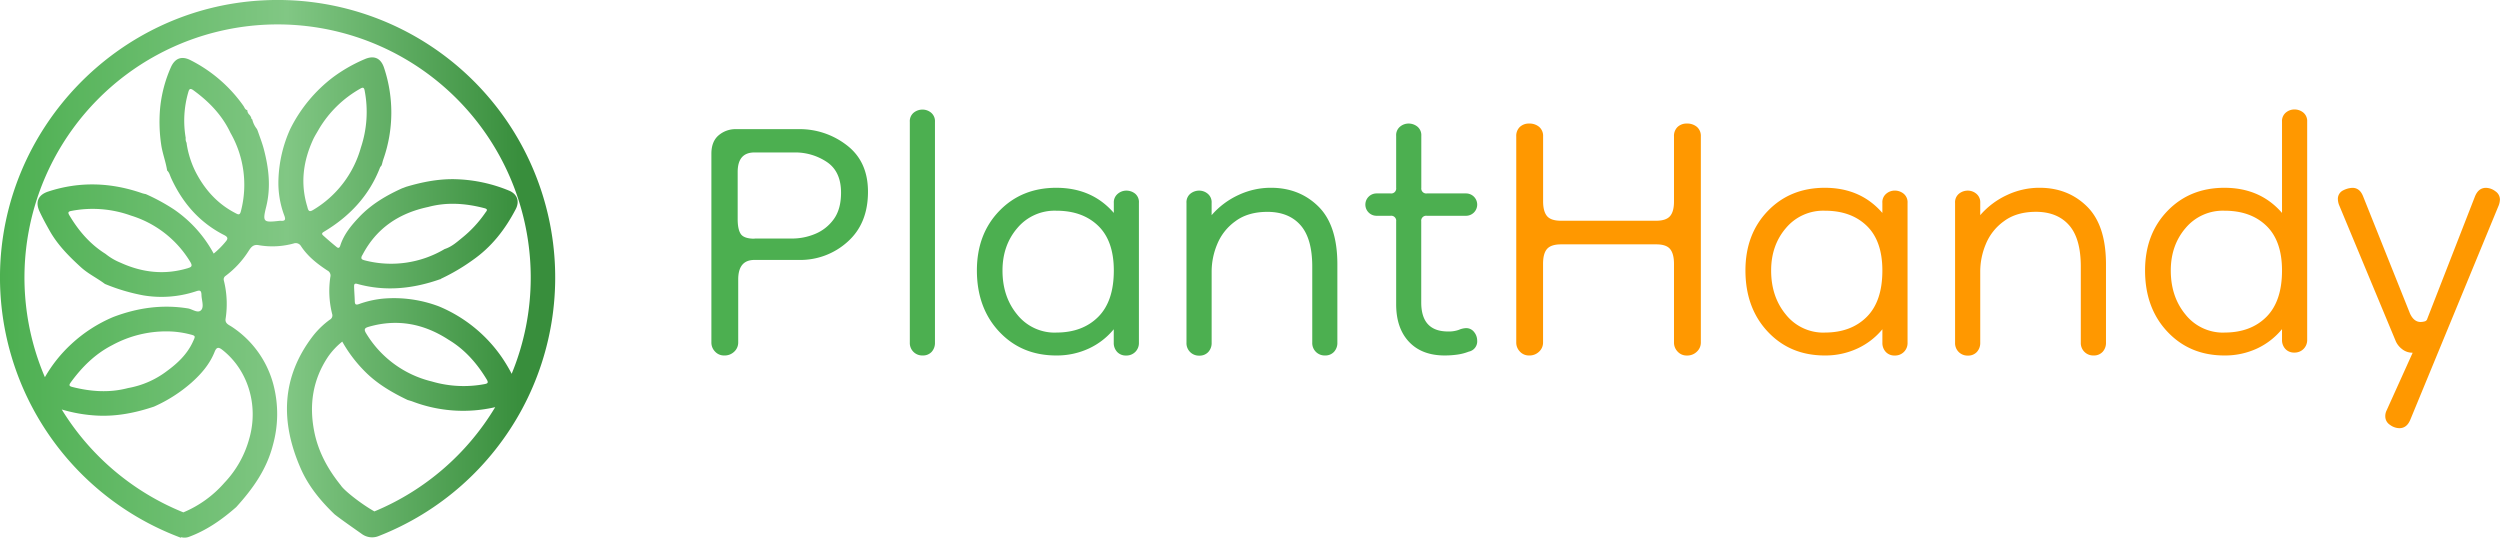
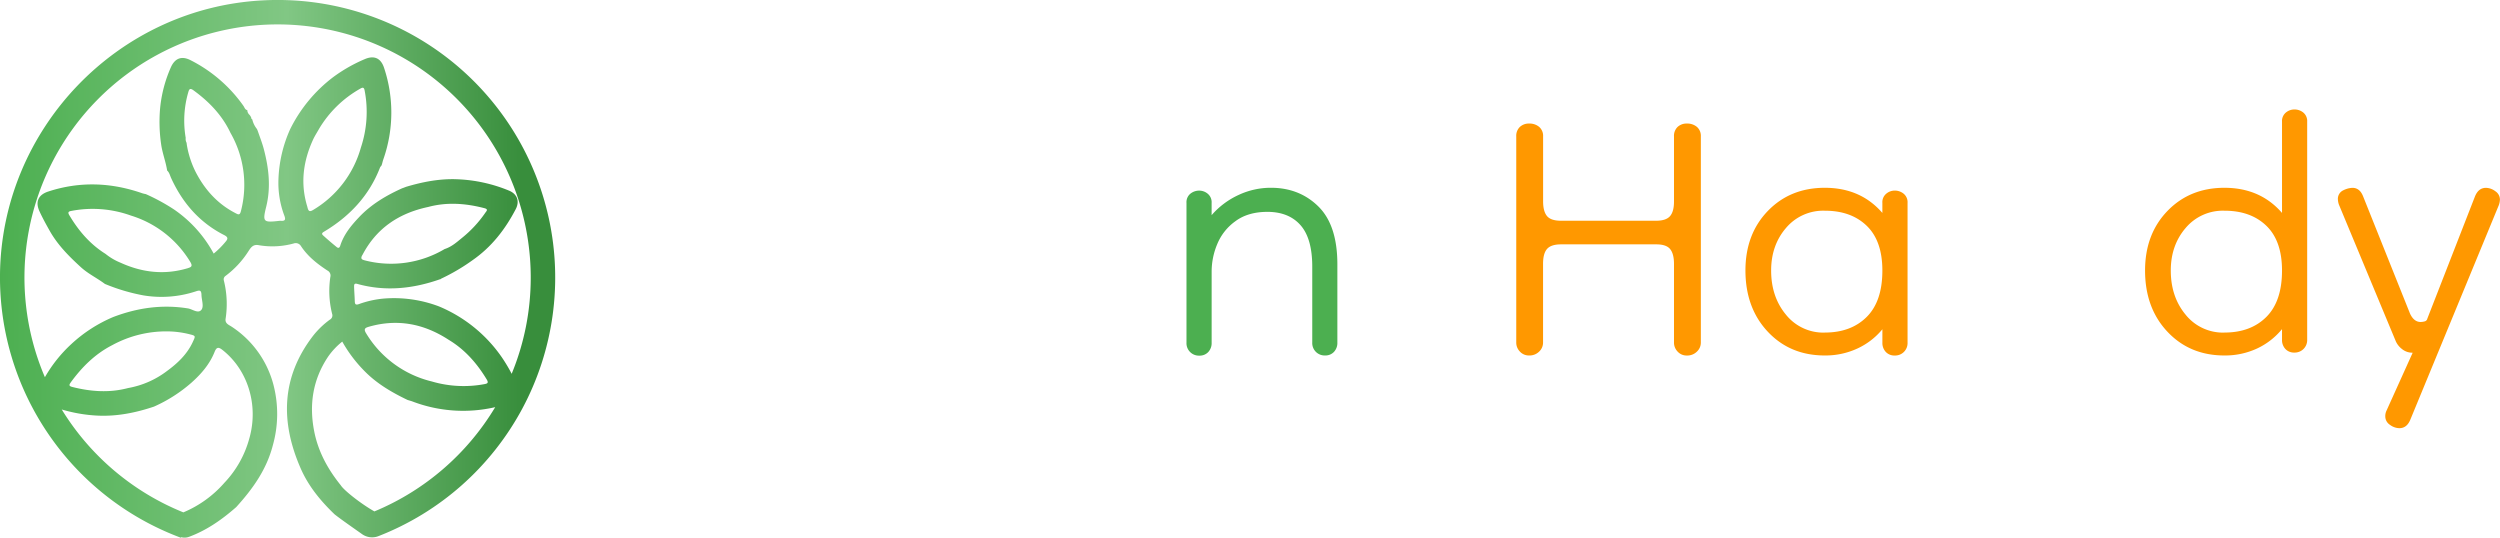
<svg xmlns="http://www.w3.org/2000/svg" xmlns:xlink="http://www.w3.org/1999/xlink" id="Layer_1" data-name="Layer 1" viewBox="0 0 1069 229.94">
  <defs>
    <style>.cls-1{fill:#4caf50;}.cls-2{fill:#ff9800;}.cls-3{fill:url(#linear-gradient);}.cls-4{fill:url(#linear-gradient-2);}</style>
    <linearGradient id="linear-gradient" x1="0.19" y1="70.82" x2="223.27" y2="70.82" gradientUnits="userSpaceOnUse">
      <stop offset="0" stop-color="#4caf50" />
      <stop offset="0.55" stop-color="#81c784" />
      <stop offset="1" stop-color="#388e3c" />
    </linearGradient>
    <linearGradient id="linear-gradient-2" x1="0" y1="114.97" x2="223.08" y2="114.97" xlink:href="#linear-gradient" />
  </defs>
-   <path class="cls-1" d="M309.69,152a5.14,5.14,0,0,1-3.94-1.67,5.46,5.46,0,0,1-1.56-3.83V65.74q0-5.26,3.11-7.89a11.11,11.11,0,0,1,7.41-2.63h26.77a32.85,32.85,0,0,1,20.67,6.93q9,6.93,9,19.84,0,13.62-8.72,21.39a30.07,30.07,0,0,1-20.67,7.77H322.6q-6.94,0-6.94,8.36v27a5.29,5.29,0,0,1-1.67,3.83A5.83,5.83,0,0,1,309.69,152Zm12.91-50h16.25a25.52,25.52,0,0,0,9.56-1.92,18.47,18.47,0,0,0,8-6.21q3.22-4.31,3.22-11.47,0-9.09-6.09-13.15a24.24,24.24,0,0,0-13.75-4.06H322.6q-7.17,0-7.17,8.36V93.7c0,2.87.43,5,1.31,6.33S319.57,102.07,322.6,102.07Z" />
-   <path class="cls-1" d="M394.53,152a5.3,5.3,0,0,1-5.49-5.5V52.11a4.69,4.69,0,0,1,1.67-3.94,6,6,0,0,1,3.82-1.31,5.74,5.74,0,0,1,3.59,1.31,4.72,4.72,0,0,1,1.67,3.94v94.41a5.62,5.62,0,0,1-1.43,3.95A5,5,0,0,1,394.53,152Z" />
-   <path class="cls-1" d="M451.66,152q-14.84,0-24.38-10.16t-9.56-26.17q0-15.54,9.56-25.45t24.38-9.92q15.29,0,24.61,10.75v-4.3A4.69,4.69,0,0,1,478,82.83a5.65,5.65,0,0,1,3.58-1.32,6,6,0,0,1,3.83,1.32A4.71,4.71,0,0,1,487,86.77v59.75a5.3,5.3,0,0,1-5.5,5.5,5,5,0,0,1-3.82-1.55,5.59,5.59,0,0,1-1.44-3.95v-5.73A30.22,30.22,0,0,1,465.64,149,32.43,32.43,0,0,1,451.66,152Zm0-9.8q11.22,0,17.92-6.69t6.69-19.84q0-12.66-6.69-19.12t-17.92-6.45A20.8,20.8,0,0,0,435,97.53q-6.33,7.39-6.33,18.16,0,11.24,6.33,18.88A20.52,20.52,0,0,0,451.66,142.22Z" />
  <path class="cls-1" d="M566.62,152a5.3,5.3,0,0,1-5.5-5.5V114q0-12-5-17.69T542,90.59q-8.37,0-13.74,4a22.51,22.51,0,0,0-7.77,9.8,30.33,30.33,0,0,0-2.39,11.59v30.59a5.59,5.59,0,0,1-1.44,3.95,5,5,0,0,1-3.82,1.55,5.3,5.3,0,0,1-5.5-5.5V86.77A4.71,4.71,0,0,1,509,82.83a6,6,0,0,1,3.83-1.32,5.67,5.67,0,0,1,3.58,1.32,4.69,4.69,0,0,1,1.68,3.94V92a34,34,0,0,1,11.47-8.61,32.56,32.56,0,0,1,13.86-3.1q12.2,0,20.32,8t8.12,24.74v33.46a5.58,5.58,0,0,1-1.43,3.95A5,5,0,0,1,566.62,152Z" />
-   <path class="cls-1" d="M617.76,152q-9.79,0-15.29-5.86T597,130V94.66a2.12,2.12,0,0,0-2.39-2.39h-6a4.78,4.78,0,0,1,0-9.56h6A2.12,2.12,0,0,0,597,80.32V58.09a4.68,4.68,0,0,1,1.67-3.94,5.67,5.67,0,0,1,3.59-1.32,6,6,0,0,1,3.82,1.32,4.71,4.71,0,0,1,1.67,3.94V80.32a2.12,2.12,0,0,0,2.39,2.39h16.73a4.78,4.78,0,0,1,0,9.56H610.11a2.12,2.12,0,0,0-2.39,2.39v34.65q0,12.44,11.48,12.43a12.7,12.7,0,0,0,4.66-.72,8.48,8.48,0,0,1,3-.71,4.21,4.21,0,0,1,3.47,1.67,5.74,5.74,0,0,1,1.31,3.59,4.46,4.46,0,0,1-3.58,4.78,21.65,21.65,0,0,1-5.14,1.31A39.73,39.73,0,0,1,617.76,152Z" />
  <path class="cls-2" d="M653.85,152a5.15,5.15,0,0,1-3.94-1.67,5.46,5.46,0,0,1-1.56-3.83V58.33a5.27,5.27,0,0,1,1.56-4.07,5.6,5.6,0,0,1,3.94-1.43,6.4,6.4,0,0,1,4.3,1.43,5.07,5.07,0,0,1,1.68,4.07V86.05c0,2.87.55,5,1.67,6.34s3.11,2,6,2h40.63q4.3,0,6-2t1.67-6.34V58.33a5.27,5.27,0,0,1,1.56-4.07,5.6,5.6,0,0,1,3.94-1.43,6.4,6.4,0,0,1,4.3,1.43,5.07,5.07,0,0,1,1.68,4.07v88.19a5.26,5.26,0,0,1-1.68,3.83,5.83,5.83,0,0,1-4.3,1.67,5.15,5.15,0,0,1-3.94-1.67,5.46,5.46,0,0,1-1.56-3.83v-33.7q0-4.3-1.67-6.33t-6-2H667.48c-2.87,0-4.87.68-6,2s-1.67,3.46-1.67,6.33v33.7a5.26,5.26,0,0,1-1.68,3.83A5.83,5.83,0,0,1,653.85,152Z" />
  <path class="cls-2" d="M780.29,152q-14.84,0-24.38-10.16t-9.56-26.17q0-15.54,9.56-25.45t24.38-9.92q15.29,0,24.61,10.75v-4.3a4.69,4.69,0,0,1,1.68-3.94,5.65,5.65,0,0,1,3.58-1.32A6,6,0,0,1,814,82.83a4.71,4.71,0,0,1,1.67,3.94v59.75a5.3,5.3,0,0,1-5.5,5.5,5,5,0,0,1-3.82-1.55,5.59,5.59,0,0,1-1.44-3.95v-5.73A30.22,30.22,0,0,1,794.27,149,32.43,32.43,0,0,1,780.29,152Zm0-9.8q11.22,0,17.92-6.69t6.69-19.84q0-12.66-6.69-19.12t-17.92-6.45a20.8,20.8,0,0,0-16.62,7.41q-6.33,7.39-6.33,18.16,0,11.24,6.33,18.88A20.52,20.52,0,0,0,780.29,142.22Z" />
-   <path class="cls-2" d="M895.25,152a5.3,5.3,0,0,1-5.5-5.5V114q0-12-5-17.69t-14.1-5.74q-8.37,0-13.74,4a22.51,22.51,0,0,0-7.77,9.8,30.33,30.33,0,0,0-2.39,11.59v30.59a5.59,5.59,0,0,1-1.44,3.95,5,5,0,0,1-3.82,1.55,5.3,5.3,0,0,1-5.5-5.5V86.77a4.71,4.71,0,0,1,1.67-3.94,6,6,0,0,1,3.83-1.32,5.67,5.67,0,0,1,3.58,1.32,4.69,4.69,0,0,1,1.68,3.94V92a34,34,0,0,1,11.47-8.61,32.56,32.56,0,0,1,13.86-3.1q12.2,0,20.32,8t8.12,24.74v33.46a5.58,5.58,0,0,1-1.43,3.95A5,5,0,0,1,895.25,152Z" />
  <path class="cls-2" d="M951.17,152q-14.82,0-24.38-10.16t-9.56-26.17q0-15.54,9.56-25.45t24.38-9.92q15.3,0,24.62,10.75v-39a4.72,4.72,0,0,1,1.67-3.94,5.74,5.74,0,0,1,3.59-1.31,6,6,0,0,1,3.82,1.31,4.7,4.7,0,0,1,1.68,3.94v93.22a5.32,5.32,0,0,1-5.5,5.49,5,5,0,0,1-3.83-1.55,5.6,5.6,0,0,1-1.43-3.94v-4.54A30.31,30.31,0,0,1,965.16,149,32.44,32.44,0,0,1,951.17,152Zm0-9.8q11.24,0,17.93-6.69t6.69-19.84q0-12.66-6.69-19.12t-17.93-6.45a20.79,20.79,0,0,0-16.61,7.41q-6.33,7.39-6.33,18.16,0,11.24,6.33,18.88A20.52,20.52,0,0,0,951.17,142.22Z" />
  <path class="cls-2" d="M999.69,85.33a4,4,0,0,1,2.27-3.94,9.58,9.58,0,0,1,3.94-1.07c2.07,0,3.59,1.19,4.54,3.58l20.08,50.19c1.11,2.39,2.63,3.59,4.54,3.59a6.91,6.91,0,0,0,1.67-.24,1.54,1.54,0,0,0,1.2-1.2l20.31-52.1c1-2.55,2.55-3.82,4.79-3.82a6.85,6.85,0,0,1,3.94,1.43,4.27,4.27,0,0,1,2,3.58,7.9,7.9,0,0,1-.48,2.4l-37.76,91.54c-1,2.54-2.55,3.82-4.78,3.82a6.92,6.92,0,0,1-4-1.43,4.29,4.29,0,0,1-2-3.59,5.3,5.3,0,0,1,.48-2.39l11.23-24.86a7,7,0,0,1-4.54-1.55,8.71,8.71,0,0,1-2.63-3.23l-24.37-58.55A7.62,7.62,0,0,1,999.69,85.33Z" />
  <path class="cls-3" d="M163.13,70.78l0,0s0,0,0,0Z" />
  <path class="cls-4" d="M112.23.17C50.13,3.48.71,55.14,0,117.33A118.84,118.84,0,0,0,77.35,229.94c0-.08.1-.15.15-.23a5.56,5.56,0,0,0,3.4-.19c7.59-2.82,14.08-7.4,20.11-12.69,7-7.72,12.94-15.94,15.65-26.4a49.46,49.46,0,0,0,.34-25.61A42.5,42.5,0,0,0,99.07,139.7c-1.21-.81-3-1.35-2.58-3.55a41.37,41.37,0,0,0-.79-16.28,1.78,1.78,0,0,1,.71-1.87,40,40,0,0,0,9.78-10.51c.94-1.42,1.89-3.16,4.45-2.65a34.27,34.27,0,0,0,15-.75,2.58,2.58,0,0,1,3,1.06c2.92,4.47,7,7.67,11.35,10.52a2.39,2.39,0,0,1,1.27,2.74,40.27,40.27,0,0,0,.75,15.77,2.06,2.06,0,0,1-1,2.53,36.3,36.3,0,0,0-7.11,6.84c-13.74,17.82-14,37-5.29,56.83,3.32,7.56,8.53,13.87,14.47,19.56,2.86,2.25,8.27,6,11.69,8.42a7.44,7.44,0,0,0,7.08.88A118.68,118.68,0,0,0,112.23.17Zm-5.54,187a44.26,44.26,0,0,1-10.75,19.28A47.73,47.73,0,0,1,78.62,219l-.22.09a108.94,108.94,0,0,1-52-44,64.2,64.2,0,0,0,15.18,2.62c8.36.42,16.38-1.2,24.24-3.83a63.07,63.07,0,0,0,16.09-10.29c4.17-3.72,7.77-7.89,9.86-13.14.85-2.12,1.71-2.09,3.33-.83C105.93,158.12,110.6,173.06,106.69,187.19Zm-76.48-23.6C35,157,40.64,151.34,48,147.58a48.22,48.22,0,0,1,23.68-5.88,40.1,40.1,0,0,1,9,1.13c3.15.78,3,.7,1.71,3.5-2.43,5.2-6.46,9-10.93,12.27a38.49,38.49,0,0,1-16.7,7.33c-8,2.12-15.91,1.54-23.83-.46C29.53,165.12,29.43,164.66,30.21,163.59ZM103,90.34c-.47,1.92-1.32,1.31-2.34.78-7.76-4-13.23-10.18-17.15-17.88a40.66,40.66,0,0,1-3.6-11.19c-.05-.35-.09-.7-.13-1a3.48,3.48,0,0,1-.37-2.08A43.52,43.52,0,0,1,80.5,39.47c.39-1.43.8-1.88,2.2-.87C89.39,43.46,95,49.26,98.55,56.81A44.66,44.66,0,0,1,103,90.34Zm28.49-1.69c-3.16-10-1.91-19.62,2.4-29,.72-1.56,1.67-3,2.52-4.52A47.82,47.82,0,0,1,154,37.94c1.07-.63,1.66-.69,1.92.78a48.09,48.09,0,0,1-1.6,24.36,45.1,45.1,0,0,1-20.49,26.73C132.05,90.9,131.83,89.86,131.45,88.65Zm6.49,11.81c-.42-.4-.34-.85.45-1.32,11-6.55,19.42-15.43,24.09-27.56a2.69,2.69,0,0,1,.61-.75.58.58,0,0,1,.15-.44c.21-.75.38-1.51.63-2.24a60.38,60.38,0,0,0,.34-39.07c-1.36-4.22-4.24-5.52-8.26-3.8A66,66,0,0,0,142.44,33a63,63,0,0,0-18.38,22.26,56.8,56.8,0,0,0-5,21.62,39.73,39.73,0,0,0,2.48,15.22c.62,1.58.59,2.48-1.42,2.32a3.15,3.15,0,0,0-.52,0c-7,.8-7.41.59-5.78-6,2.08-8.36,1.12-16.5-1-24.62-.72-2.75-1.79-5.41-2.7-8.1a.29.29,0,0,1-.12-.37,10.22,10.22,0,0,1-2.13-4.28.82.82,0,0,1-.46-.85c-.15-.25-.3-.51-.46-.76l-.11-.08,0-.12a2.79,2.79,0,0,1-1.09-2.15c-1-.18-1.18-1.14-1.64-1.8A61.64,61.64,0,0,0,81.42,25.71c-3.8-1.93-6.66-.78-8.38,3.13a56.55,56.55,0,0,0-4.57,17.4,66.46,66.46,0,0,0,.4,15.23c.52,3.92,2,7.58,2.6,11.45.93.83,1.17,2,1.66,3.12C78,86.72,85.27,95.12,95.8,100.49c1.65.84,1.84,1.53.65,2.88a35.8,35.8,0,0,1-5.08,5.07,53.73,53.73,0,0,0-17.15-19A84.73,84.73,0,0,0,62.35,83a12.71,12.71,0,0,1-1.48-.35C47.53,78,34.13,77.48,20.63,81.9c-4.23,1.39-5.62,4.34-3.76,8.43,1.33,2.9,2.88,5.7,4.46,8.5,3.41,6,8.18,10.78,13.21,15.38,3.14,2.88,7,4.69,10.32,7.2a81.52,81.52,0,0,0,16.43,4.89,46.91,46.91,0,0,0,22.32-1.67c1.61-.54,2.49-.74,2.54,1.47s1.11,4.83,0,6.34c-1.4,1.82-3.82-.24-5.77-.56-11-1.78-21.54-.27-31.85,3.63a61.31,61.31,0,0,0-18,11.59A59.43,59.43,0,0,0,19.2,161.29a108.24,108.24,0,1,1,207.74-42.6,107.63,107.63,0,0,1-8.15,41.15,67.35,67.35,0,0,0-4.28-7.16A61.27,61.27,0,0,0,187.66,131a54.35,54.35,0,0,0-23.73-3.32A42.15,42.15,0,0,0,153.56,130c-1.51.55-1.82.11-1.86-1.26-.06-2.07-.24-4.15-.29-6.22,0-.79.06-1.49,1.35-1.13,12,3.35,23.83,2.1,35.45-2v.07l.52-.35A84.38,84.38,0,0,0,202,111.3c8.2-5.68,14-13.19,18.54-21.89,1.75-3.38.59-6.45-2.86-7.89a64.33,64.33,0,0,0-22.24-4.87c-7.46-.3-14.66,1.11-21.77,3.22l-1.56.6.09-.07c-6.92,3.1-13.4,6.9-18.66,12.46-3.38,3.57-6.53,7.38-8.05,12.19-.42,1.31-1.09,1-1.68.47C141.82,103.9,139.85,102.21,137.94,100.46Zm-57.62,14.2c-9.93,3-19.52,1.92-28.85-2.34a25.48,25.48,0,0,1-6.4-3.77c-6.61-4.13-11.5-9.86-15.45-16.49-.7-1.16-.53-1.63.84-1.87a48.2,48.2,0,0,1,25.52,2,45.07,45.07,0,0,1,25.46,20C82.47,113.93,81.63,114.26,80.32,114.66Zm126.92,49.57a48.28,48.28,0,0,1-22.66-1.12,45.19,45.19,0,0,1-28.07-20.59c-1.24-2-.3-2.38,1.37-2.86,12.19-3.44,23.42-1.2,33.9,5.62,7,4.19,12.21,10.17,16.38,17.11C208.88,163.6,208.57,164,207.24,164.23Zm-52.37-55.08c6-11.59,15.71-18,28.17-20.65,8.07-2.17,16.07-1.56,24.06.52,1.86.48.81,1.29.35,2a50.22,50.22,0,0,1-9.85,10.63c-2.32,1.9-4.56,3.91-7.51,4.84A44.83,44.83,0,0,1,156,111.34C154.68,111,154.1,110.66,154.87,109.15Zm5.2,109.54c-5.44-3.05-13-8.92-14.4-11.19-5.52-6.84-9.66-14.35-11.36-23.07-2.25-11.47-.58-22.23,6-32a30.61,30.61,0,0,1,6-6.36,59,59,0,0,0,9.66,12.75c5.25,5.31,11.59,9,18.24,12.19.65.21,1.32.38,2,.62a60.91,60.91,0,0,0,35.5,2.47A109,109,0,0,1,160.07,218.69Z" />
</svg>